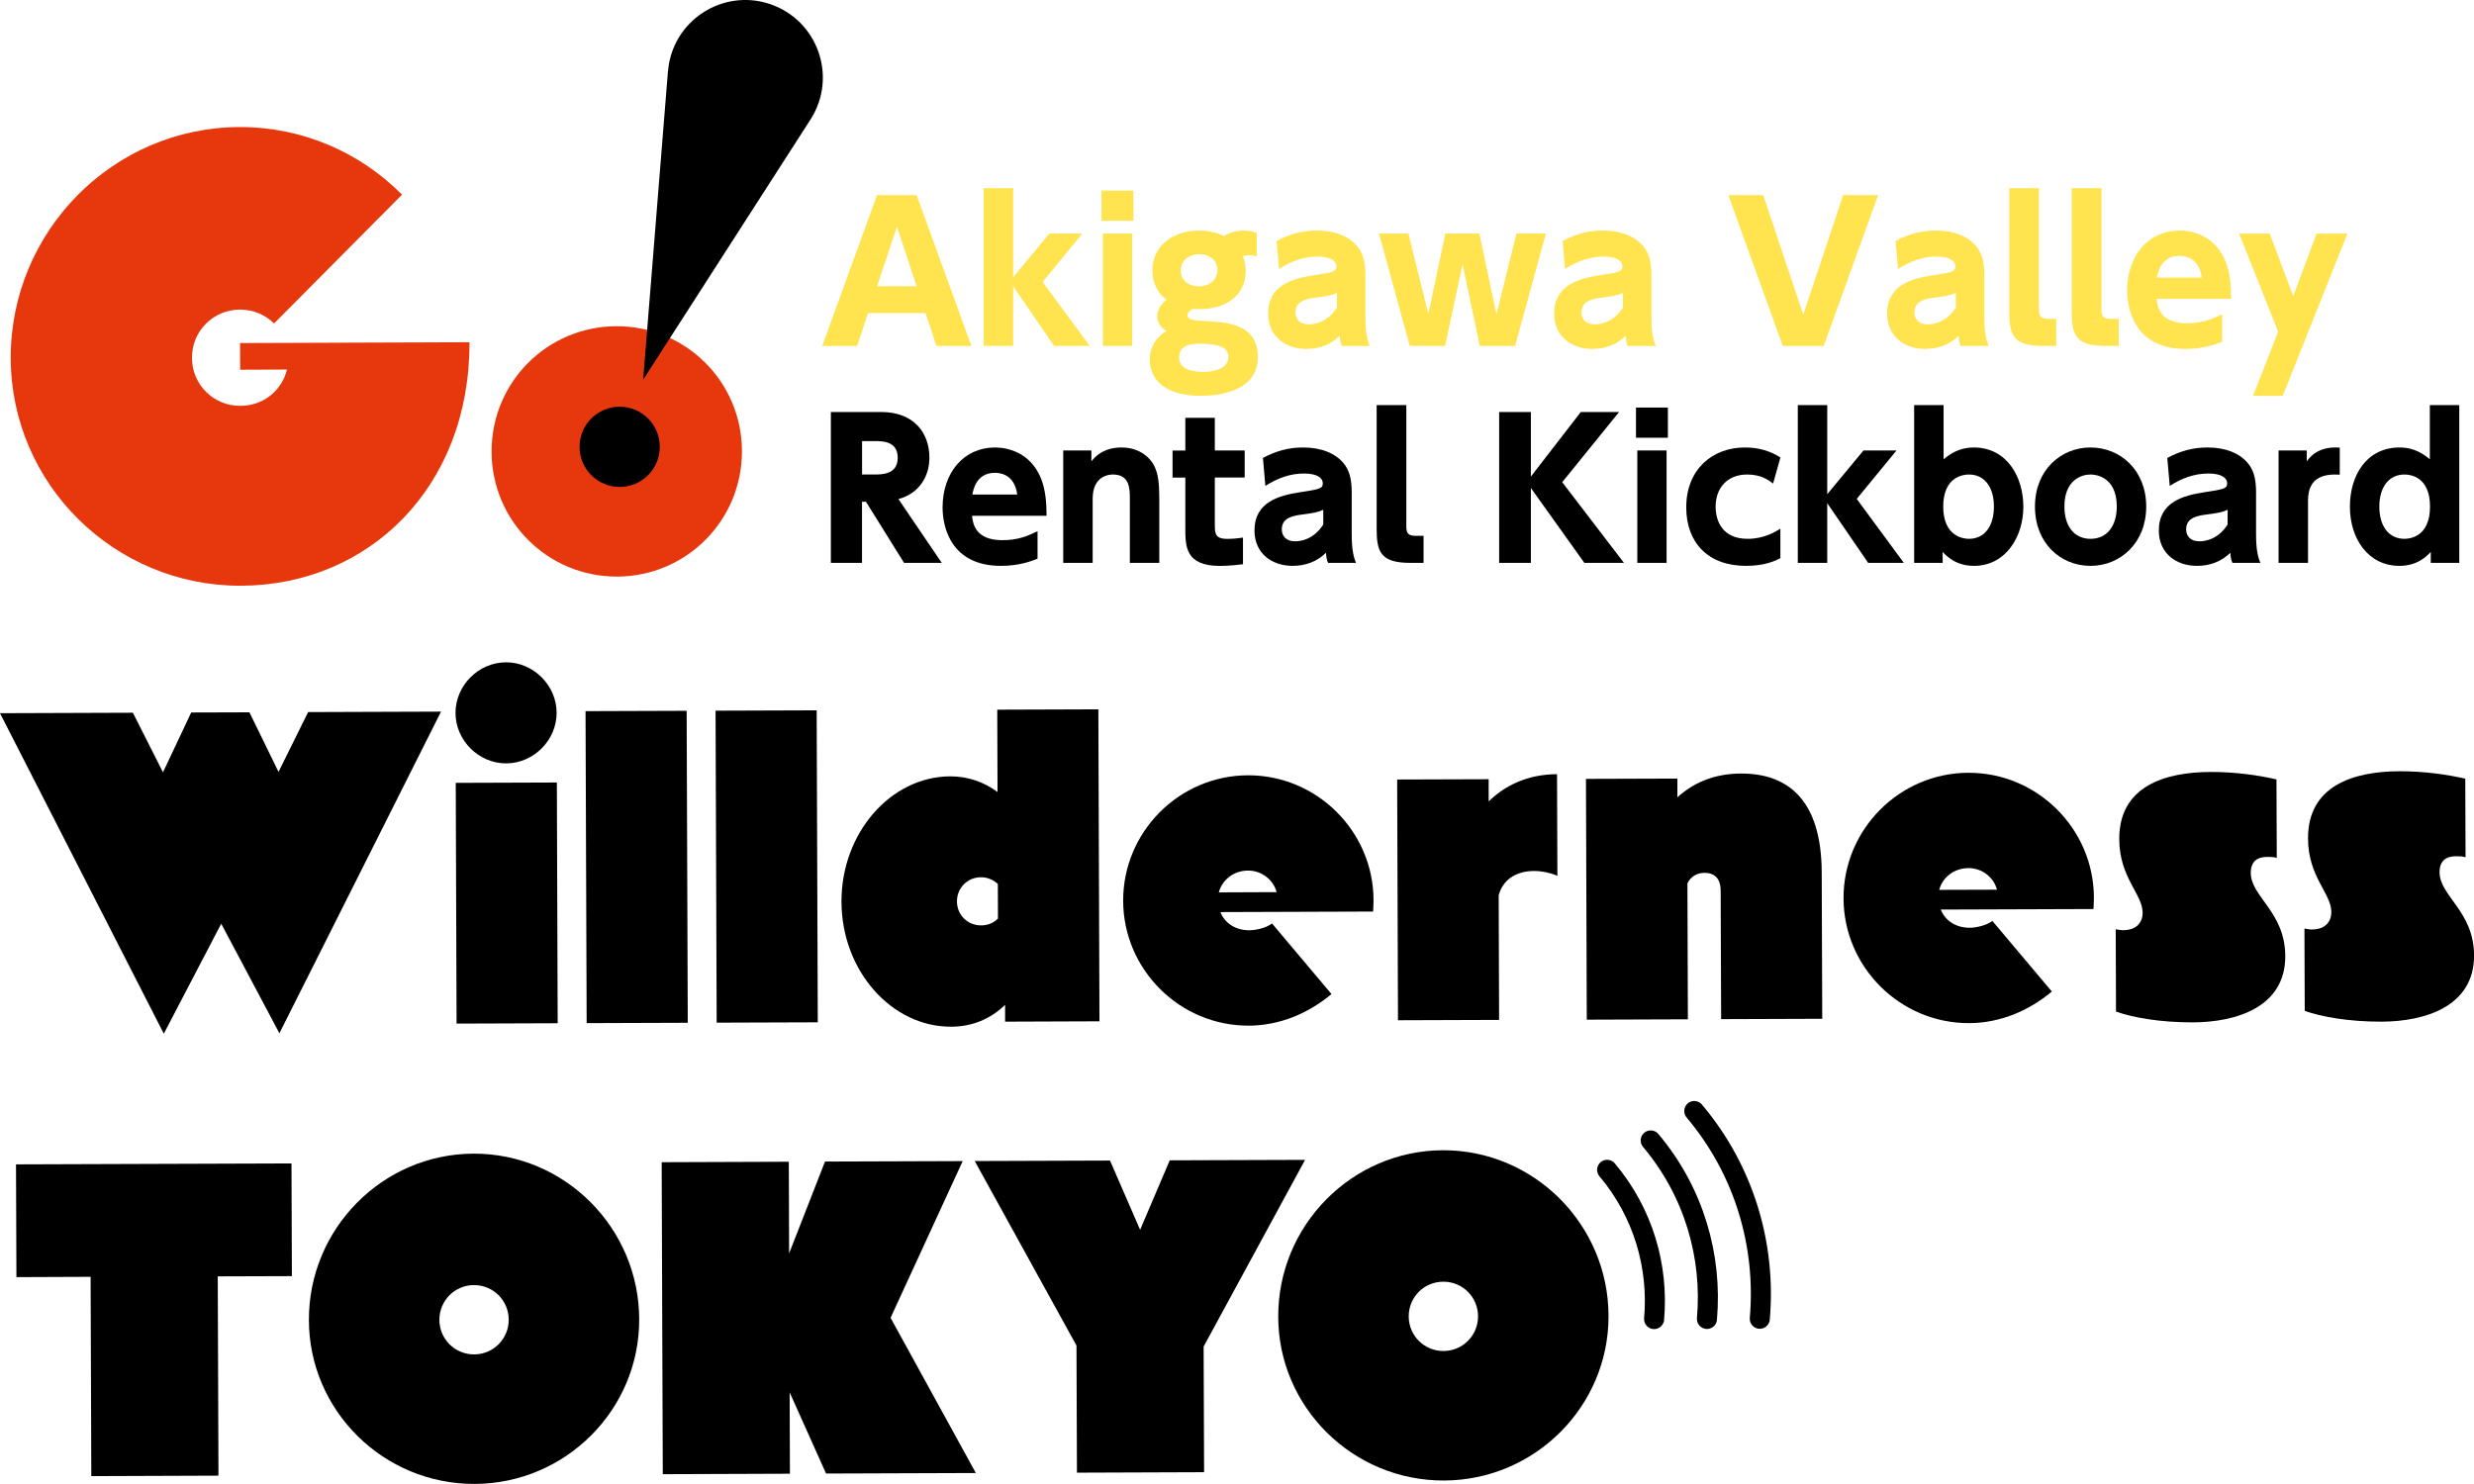
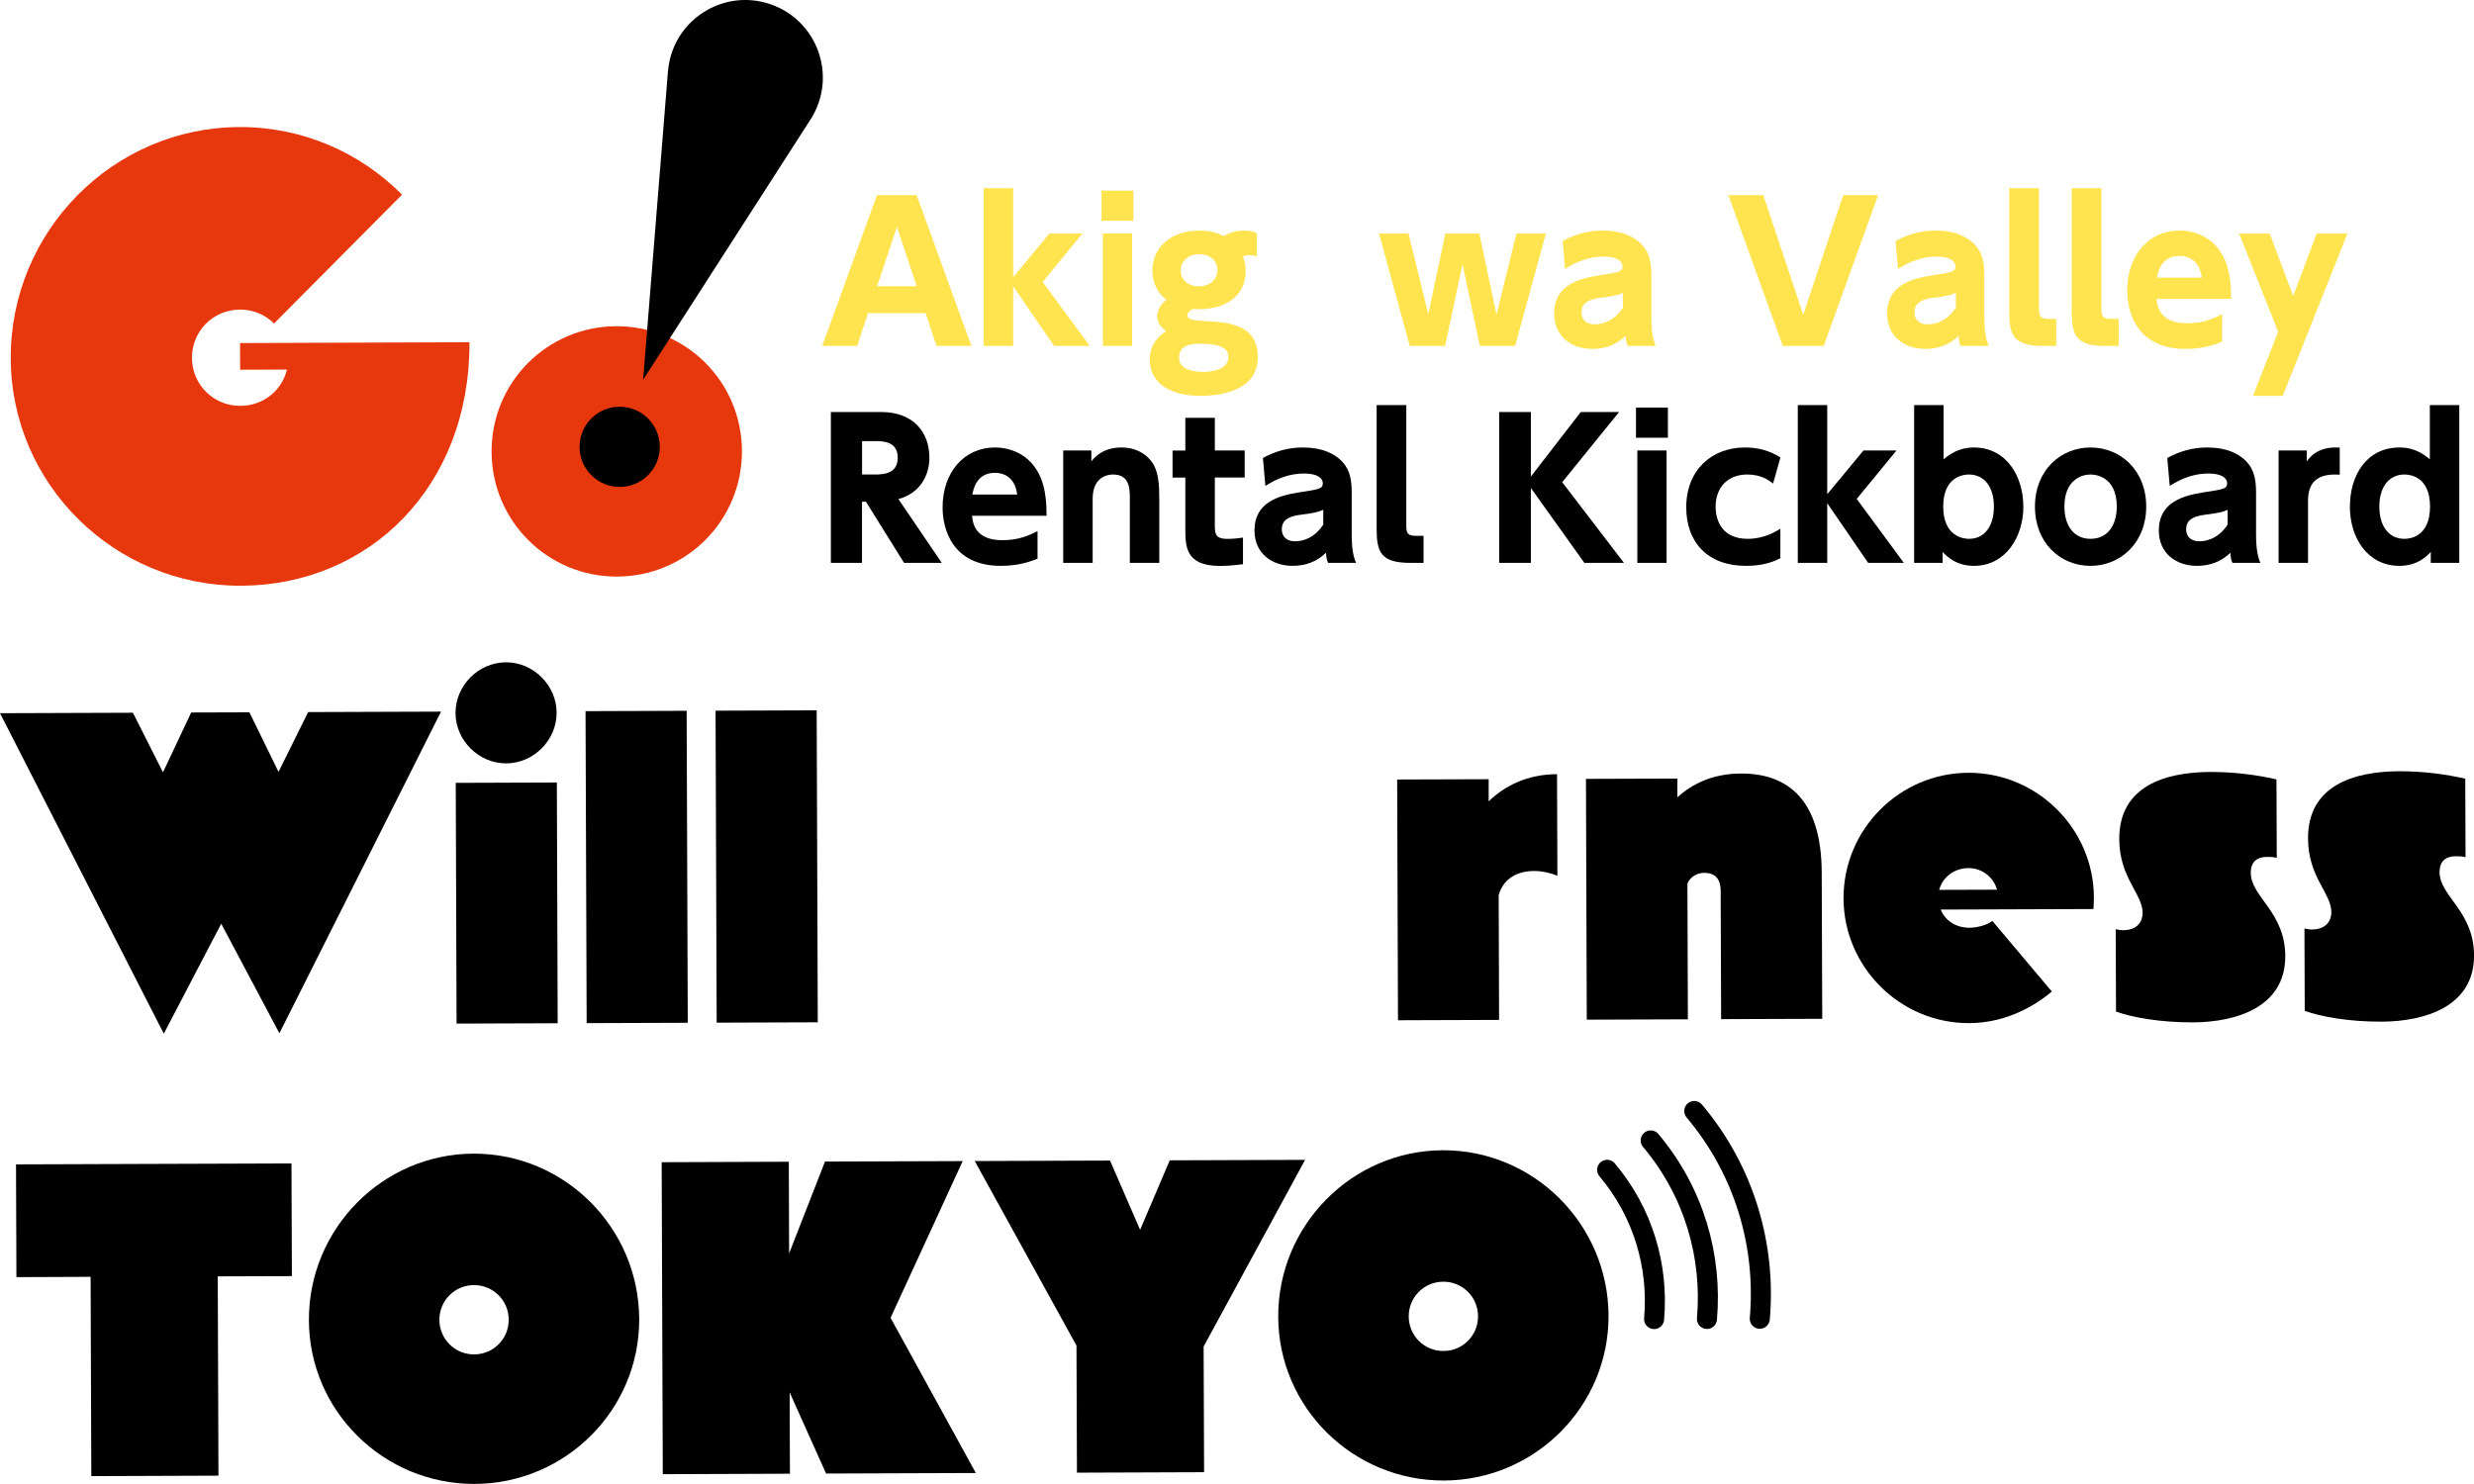
<svg xmlns="http://www.w3.org/2000/svg" id="a" data-name="レイヤー 1" viewBox="0 0 421.84 253.08">
  <defs>
    <style>
      .b, .c, .d {
        stroke-width: 0px;
      }

      .e {
        fill: none;
        stroke: #000;
        stroke-linecap: round;
        stroke-miterlimit: 10;
        stroke-width: 3.42px;
      }

      .c {
        fill: #ffe34f;
      }

      .d {
        fill: #e7380d;
      }
    </style>
  </defs>
  <g>
    <path class="d" d="m40.94,58.51l39.11-.14c.09,24.74-17.19,41.45-38.97,41.53-21.55.07-39.17-17.31-39.25-38.75-.08-21.67,17.42-39.4,38.97-39.48,10.83-.04,20.65,4.37,27.75,11.53l-21.82,21.97c-1.49-1.47-3.54-2.38-5.82-2.37-4.56.02-8.2,3.68-8.18,8.24.02,4.56,3.68,8.2,8.24,8.18,3.88-.01,7.06-2.53,7.96-6.19l-7.98.03-.02-4.56Z" />
    <path class="d" d="m105.24,98.34c-11.82.04-21.38-9.45-21.42-21.28-.04-11.82,9.45-21.38,21.27-21.42,11.82-.04,21.38,9.45,21.42,21.27.04,11.82-9.45,21.38-21.27,21.43Zm-.06-17.24c2.3,0,4.1-1.82,4.09-4.12,0-2.3-1.82-4.1-4.12-4.09-2.3,0-4.1,1.82-4.09,4.12,0,2.3,1.82,4.1,4.12,4.09Z" />
    <path class="b" d="m32.6,121.52l9.93-.03,4.96,10.16,5.05-10.2,22.66-.08-27.56,54.86-9.92-18.69-9.79,18.76L0,121.64l22.66-.08,5.13,10.16,4.81-10.2Z" />
    <path class="b" d="m86.26,112.96c4.68-.02,8.63,3.91,8.65,8.59.02,4.68-3.91,8.63-8.59,8.65-4.68.02-8.64-3.91-8.65-8.59-.02-4.68,3.91-8.63,8.59-8.65Zm-8.55,20.56l17.24-.06.14,41.06-17.24.06-.14-41.06Z" />
    <path class="b" d="m99.84,121.29l17.24-.06.19,53.21-17.24.06-.19-53.21Z" />
    <path class="b" d="m122.01,121.21l17.24-.06.19,53.21-17.24.06-.19-53.21Z" />
-     <path class="b" d="m170.09,135.08l-.05-14.04,17.24-.06.19,53.21-16.09.06v-2.87c-2.46,2.39-5.58,3.72-9.19,3.73-10.18.04-18.67-9.54-18.71-21.29-.04-11.74,8.38-21.38,18.56-21.41,3.04,0,5.75.97,8.06,2.68Zm-2.8,22.75c1.15,0,2.13-.42,2.87-1.16l-.02-5.91c-.74-.66-1.73-1.15-2.88-1.14-2.3,0-4.1,1.82-4.09,4.12,0,2.3,1.82,4.1,4.12,4.09Z" />
-     <path class="b" d="m234.12,155.47l-26.03.09c.75,1.89,2.56,3.11,4.94,3.1.99,0,2.79-.34,3.86-1.16l10.14,12.04c-3.93,3.3-8.85,5.37-14.1,5.39-11.74.04-21.38-9.53-21.42-21.28-.04-11.74,9.53-21.38,21.27-21.42,11.74-.04,21.38,9.53,21.42,21.27,0,1.07-.08,1.97-.08,1.97Zm-26.29-3.27l9.85-.04c-.58-2.13-2.56-3.68-4.86-3.68-2.46,0-4.43,1.58-5,3.71Z" />
    <path class="b" d="m265.54,149.36c-1.15-.49-2.63-.81-3.94-.81-2.71,0-5.25,1.17-6.06,4.13l.07,21.27-17.24.06-.14-41.06,15.6-.05v3.78c2.8-2.72,6.65-4.62,11.66-4.64l.06,17.32Z" />
    <path class="b" d="m270.41,132.84l15.6-.05v3.2c2.55-2.31,5.99-4.04,10.84-4.06,8.05-.03,13.73,4.55,13.77,16.87l.09,24.96-17.24.06-.08-21.84c0-2.3-1.16-3.12-2.8-3.11-1.23,0-2.38.67-2.87,1.82l.08,23.16-17.24.06-.14-41.06Z" />
    <path class="b" d="m356.95,155.04l-26.03.09c.75,1.89,2.56,3.11,4.94,3.1.98,0,2.79-.34,3.86-1.16l10.14,12.04c-3.93,3.3-8.85,5.37-14.1,5.39-11.74.04-21.38-9.53-21.42-21.28-.04-11.74,9.53-21.38,21.27-21.42,11.74-.04,21.38,9.53,21.42,21.27,0,1.07-.08,1.97-.08,1.97Zm-26.29-3.27l9.85-.03c-.58-2.13-2.56-3.69-4.86-3.68-2.46,0-4.43,1.57-5,3.71Z" />
    <path class="b" d="m388.2,146.31c-.58-.16-1.15-.16-1.64-.16-1.64,0-2.79.75-2.78,2.72.01,4.1,5.85,6.63,5.88,14.19.03,8.79-8.5,11.28-15.72,11.31-5.75.02-10.43-.87-13.14-1.84l-.05-14.04c.49.08.82.16,1.23.16,2.63,0,3.36-1.65,3.36-2.97-.01-3.2-3.96-5.98-3.99-12.55-.03-9.03,7.76-11.44,15.56-11.47,4.19-.01,8.13.55,11.25,1.27l.05,13.38Z" />
    <path class="b" d="m420.39,146.2c-.57-.16-1.15-.16-1.64-.16-1.64,0-2.79.75-2.78,2.72.01,4.1,5.85,6.63,5.88,14.18.03,8.79-8.5,11.28-15.73,11.31-5.75.02-10.43-.87-13.14-1.84l-.05-14.04c.49.08.82.16,1.23.16,2.63,0,3.36-1.66,3.36-2.97-.01-3.2-3.96-5.98-3.98-12.55-.03-9.03,7.76-11.44,15.56-11.47,4.19-.01,8.13.55,11.25,1.27l.05,13.38Z" />
    <path class="b" d="m2.73,198.59l46.97-.16.07,19.22-12.64.04.12,33.99-21.68.08-.12-33.99-12.65.05-.07-19.22Z" />
    <path class="b" d="m80.73,196.76c15.52-.05,28.21,12.63,28.26,28.23.05,15.44-12.55,28.05-28.06,28.1-15.52.05-28.21-12.46-28.26-27.9-.06-15.6,12.54-28.37,28.06-28.43Zm.12,34.24c3.28-.01,5.9-2.65,5.89-5.93-.01-3.28-2.65-5.9-5.93-5.89s-5.9,2.65-5.89,5.93,2.65,5.9,5.93,5.89Z" />
    <path class="b" d="m134.57,213.73l6.1-15.62,23.48-.08-12.3,26.73,14.54,26.47-25.54.09-6.21-13.85.05,13.88-21.68.08-.19-53.21,21.68-.08.05,15.6Z" />
    <path class="b" d="m199.46,197.9l23.07-.08-17.3,31.84.08,21.43-21.68.08-.08-21.68-17.35-31.47,23.07-.08,5.13,11.81,5.05-11.84Z" />
    <path class="b" d="m246.01,196.18c15.52-.05,28.21,12.63,28.26,28.23.05,15.44-12.55,28.05-28.06,28.1-15.52.05-28.21-12.46-28.26-27.9-.06-15.6,12.55-28.37,28.07-28.43Zm.12,34.24c3.28-.01,5.9-2.65,5.89-5.93-.01-3.28-2.65-5.9-5.93-5.89-3.29.01-5.9,2.65-5.89,5.93s2.65,5.9,5.93,5.89Z" />
  </g>
  <g>
    <path class="e" d="m288.89,189.49c8.62,10.23,12.25,23.03,11.17,35.43" />
    <path class="e" d="m281.46,194.51c7.4,8.79,10.52,19.79,9.59,30.44" />
    <path class="e" d="m274.03,199.52c6.19,7.35,8.79,16.54,8.01,25.45" />
  </g>
  <g>
    <path class="b" d="m113.89,12.17l-4.23,52.6,28.54-44.39c4.65-7.24,1.26-16.92-6.89-19.68h0c-8.15-2.75-16.72,2.89-17.41,11.47Z" />
    <circle class="b" cx="105.66" cy="76.21" r="6.84" />
  </g>
  <path class="c" d="m148.01,53.4l-1.86,5.6h-5.95l9.34-25.73h6.75l9.34,25.73h-5.95l-1.86-5.6h-9.82Zm8.29-4.58l-3.36-10.14-3.39,10.14h6.75Z" />
  <path class="c" d="m172.75,47.29l6.18-7.46h5.63l-6.78,8.26,8.03,10.91h-6.08l-6.98-10.18v10.18h-5.02v-26.91h5.02v15.2Z" />
  <path class="c" d="m193.26,37.66h-5.44v-5.15h5.44v5.15Zm-.22,21.34h-4.99v-19.17h4.99v19.17Z" />
  <path class="c" d="m214.28,43.74c-.32-.13-.7-.22-1.25-.22-.51,0-.86.1-1.12.19.19.45.48,1.22.48,2.56,0,4.51-3.87,6.46-7.84,6.46-.51,0-.9-.03-1.18-.03-.42.19-.9.61-.9,1.09,0,.77,1.22.9,3.36.99,4.35.19,8.64.96,8.64,6.11,0,5.79-6.43,6.62-9.76,6.62-6.08,0-8.67-2.82-8.67-6.18,0-3.04,2.18-4.45,2.82-4.86-.58-.42-1.54-1.15-1.54-2.59s1.22-2.5,1.57-2.75c-2.4-1.86-2.4-4.45-2.4-5.02,0-3.97,3.26-6.78,7.94-6.78,2.3,0,3.58.61,4.26.93,1.5-.93,2.98-.93,3.39-.93,1.18,0,1.66.19,2.21.42v4Zm-9.82,14.88c-1.89,0-3.42.51-3.42,2.37,0,2.14,2.56,2.43,4.13,2.43.99,0,4.29-.16,4.29-2.56,0-1.82-2.11-2.24-4.99-2.24Zm-3.14-12.45c0,1.6,1.31,2.66,3.1,2.66s3.17-1.12,3.17-2.75c0-1.41-1.02-2.72-3.1-2.72-1.79,0-3.17,1.09-3.17,2.82Z" />
-   <path class="c" d="m217.67,41.11c2.18-1.18,4.35-1.79,6.85-1.79,3.17,0,5.5,1.02,6.88,2.66.99,1.18,1.41,2.66,1.41,4.99v7.17c0,2.59.32,3.9.74,4.86h-4.77c-.19-.45-.32-.86-.35-1.73-1.57,1.54-3.52,2.24-5.7,2.24-3.55,0-6.5-2.14-6.5-6.02,0-4.9,4.22-5.98,7.71-6.53,3.36-.51,3.94-.61,3.94-1.54,0-.8-.8-1.66-3.2-1.66s-4.54.8-6.59,2.11l-.42-4.77Zm10.3,8.83c-.86.42-1.73.58-3.94.86-1.98.26-3.14.9-3.14,2.5,0,1.12.74,2.02,2.24,2.02,1.09,0,3.2-.35,4.83-2.85v-2.53Z" />
  <path class="c" d="m255.18,53.56l3.39-13.73h5.02l-5.25,19.17h-6.02l-2.94-13.92-2.98,13.92h-6.02l-5.25-19.17h5.02l3.39,13.73,2.91-13.73h5.79l2.91,13.73Z" />
  <path class="c" d="m266.44,41.11c2.18-1.18,4.35-1.79,6.85-1.79,3.17,0,5.5,1.02,6.88,2.66.99,1.18,1.41,2.66,1.41,4.99v7.17c0,2.59.32,3.9.74,4.86h-4.77c-.19-.45-.32-.86-.35-1.73-1.57,1.54-3.52,2.24-5.7,2.24-3.55,0-6.5-2.14-6.5-6.02,0-4.9,4.22-5.98,7.71-6.53,3.36-.51,3.94-.61,3.94-1.54,0-.8-.8-1.66-3.2-1.66s-4.54.8-6.59,2.11l-.42-4.77Zm10.3,8.83c-.86.42-1.73.58-3.94.86-1.98.26-3.14.9-3.14,2.5,0,1.12.74,2.02,2.24,2.02,1.09,0,3.2-.35,4.83-2.85v-2.53Z" />
  <path class="c" d="m300.65,33.27l6.82,20.41,6.82-20.41h5.95l-9.28,25.73h-6.98l-9.28-25.73h5.95Z" />
  <path class="c" d="m323.21,41.11c2.18-1.18,4.35-1.79,6.85-1.79,3.17,0,5.5,1.02,6.88,2.66.99,1.18,1.41,2.66,1.41,4.99v7.17c0,2.59.32,3.9.74,4.86h-4.77c-.19-.45-.32-.86-.35-1.73-1.57,1.54-3.52,2.24-5.7,2.24-3.55,0-6.5-2.14-6.5-6.02,0-4.9,4.22-5.98,7.71-6.53,3.36-.51,3.94-.61,3.94-1.54,0-.8-.8-1.66-3.2-1.66s-4.54.8-6.59,2.11l-.42-4.77Zm10.3,8.83c-.86.42-1.73.58-3.94.86-1.98.26-3.14.9-3.14,2.5,0,1.12.74,2.02,2.24,2.02,1.09,0,3.2-.35,4.83-2.85v-2.53Z" />
  <path class="c" d="m350.6,59h-2.27c-5.06,0-5.73-1.89-5.73-5.82v-21.09h5.06v20.67c0,1.15.26,1.63,1.63,1.63h1.31v4.61Z" />
  <path class="c" d="m361.25,59h-2.27c-5.06,0-5.73-1.89-5.73-5.82v-21.09h5.06v20.67c0,1.15.26,1.63,1.63,1.63h1.31v4.61Z" />
  <path class="c" d="m367.72,50.97c.13,1.22.48,4.16,5.15,4.16,2.78,0,4.38-.74,6.02-1.54v4.7c-.99.38-3.04,1.22-6.24,1.22-8.42,0-9.95-6.46-9.95-9.95,0-6.02,3.68-10.24,8.93-10.24,1.92,0,5.95.67,7.84,5.25.8,1.98.96,4.32.96,6.4h-12.7Zm7.71-3.62c-.48-3.71-3.33-3.71-3.81-3.71-3.23,0-3.71,3.01-3.84,3.71h7.65Z" />
  <path class="c" d="m388.45,56.57l-6.66-16.73h5.22l4,10.66,4-10.66h5.25l-11.04,27.68h-5.06l4.29-10.94Z" />
  <path class="b" d="m150.25,70.27c5.57,0,8.22,3.55,8.22,7.78,0,3.04-1.57,6.05-5.28,7.07l7.39,10.88h-6.43l-6.5-10.43h-.67v10.43h-5.31v-25.73h8.58Zm-3.26,4.96v5.7h2.05c1.34,0,4.03,0,4.03-2.85s-2.56-2.85-4-2.85h-2.08Z" />
  <path class="b" d="m165.74,87.97c.13,1.22.48,4.16,5.15,4.16,2.78,0,4.38-.74,6.02-1.54v4.7c-.99.38-3.04,1.22-6.24,1.22-8.42,0-9.95-6.46-9.95-9.95,0-6.02,3.68-10.24,8.93-10.24,1.92,0,5.95.67,7.84,5.25.8,1.98.96,4.32.96,6.4h-12.7Zm7.71-3.62c-.48-3.71-3.33-3.71-3.81-3.71-3.23,0-3.71,3.01-3.84,3.71h7.65Z" />
  <path class="b" d="m181.29,96v-19.17h4.8v1.86c.48-.61,1.92-2.37,5.12-2.37,3.36,0,5.06,2.02,5.6,3.14.7,1.44.86,2.98.86,5.76v10.78h-5.02v-10.94c0-1.73-.03-4.13-2.88-4.13-.54,0-3.46.13-3.46,4.13v10.94h-5.02Z" />
  <path class="b" d="m202.12,71.26h5.02v5.57h5.09v4.61h-5.09v8.29c0,1.6.38,2.18,2.14,2.18,1.06,0,2.05-.13,2.66-.22v4.54c-.58.06-2.11.29-3.94.29-5.89,0-5.89-3.36-5.89-6.43v-8.64h-2.18v-4.61h2.18v-5.57Z" />
  <path class="b" d="m215.34,78.11c2.18-1.18,4.35-1.79,6.85-1.79,3.17,0,5.5,1.02,6.88,2.66.99,1.18,1.41,2.66,1.41,4.99v7.17c0,2.59.32,3.9.74,4.86h-4.77c-.19-.45-.32-.86-.35-1.73-1.57,1.54-3.52,2.24-5.7,2.24-3.55,0-6.5-2.14-6.5-6.02,0-4.9,4.22-5.98,7.71-6.53,3.36-.51,3.94-.61,3.94-1.54,0-.8-.8-1.66-3.2-1.66s-4.54.8-6.59,2.11l-.42-4.77Zm10.3,8.83c-.86.42-1.73.58-3.94.86-1.98.26-3.14.9-3.14,2.5,0,1.12.74,2.02,2.24,2.02,1.09,0,3.2-.35,4.83-2.85v-2.53Z" />
  <path class="b" d="m242.73,96h-2.27c-5.06,0-5.73-1.89-5.73-5.82v-21.09h5.06v20.67c0,1.15.26,1.63,1.63,1.63h1.31v4.61Z" />
  <path class="b" d="m261.03,81.28l8.51-11.01h6.53l-9.7,11.97,10.53,13.76h-6.75l-9.12-12.77v12.77h-5.41v-25.73h5.41v11.01Z" />
  <path class="b" d="m284.39,74.66h-5.44v-5.15h5.44v5.15Zm-.22,21.34h-4.99v-19.17h4.99v19.17Z" />
  <path class="b" d="m303.59,95.2c-.96.48-2.69,1.31-5.89,1.31-6.5,0-10.18-4-10.18-9.98,0-6.46,4.45-10.21,9.98-10.21,2.24,0,4.19.51,6.08,1.7l-1.25,4.45c-.8-.61-2.05-1.54-4.42-1.54-3.36,0-5.38,2.27-5.38,5.47,0,2.46,1.15,5.5,5.47,5.5,2.82,0,4.8-1.25,5.57-1.73v5.02Z" />
  <path class="b" d="m311.56,84.29l6.18-7.46h5.63l-6.78,8.26,8.03,10.91h-6.08l-6.98-10.18v10.18h-5.02v-26.91h5.02v15.2Z" />
  <path class="b" d="m331.24,96h-4.86v-26.91h5.02v9.25c.99-.83,2.59-2.02,5.15-2.02,5.63,0,8.45,4.99,8.45,10.11s-3.01,10.08-8.42,10.08c-3.1,0-4.7-1.7-5.34-2.37v1.86Zm4.48-4.1c2.69,0,4.26-2.18,4.26-5.5s-1.6-5.47-4.26-5.47c-.99,0-4.38.38-4.38,5.47s3.42,5.5,4.38,5.5Z" />
  <path class="b" d="m356.45,76.32c5.09,0,9.5,3.87,9.5,10.08s-4.42,10.11-9.5,10.11-9.47-3.84-9.47-10.11,4.45-10.08,9.47-10.08Zm0,15.58c2.91,0,4.48-2.3,4.48-5.5,0-5.47-4.13-5.47-4.48-5.47-1.54,0-4.45.93-4.45,5.47,0,3.2,1.57,5.5,4.45,5.5Z" />
  <path class="b" d="m369.54,78.11c2.18-1.18,4.35-1.79,6.85-1.79,3.17,0,5.5,1.02,6.88,2.66.99,1.18,1.41,2.66,1.41,4.99v7.17c0,2.59.32,3.9.74,4.86h-4.77c-.19-.45-.32-.86-.35-1.73-1.57,1.54-3.52,2.24-5.7,2.24-3.55,0-6.5-2.14-6.5-6.02,0-4.9,4.22-5.98,7.71-6.53,3.36-.51,3.94-.61,3.94-1.54,0-.8-.8-1.66-3.2-1.66s-4.54.8-6.59,2.11l-.42-4.77Zm10.3,8.83c-.86.42-1.73.58-3.94.86-1.98.26-3.14.9-3.14,2.5,0,1.12.74,2.02,2.24,2.02,1.09,0,3.2-.35,4.83-2.85v-2.53Z" />
  <path class="b" d="m388.52,96v-19.17h4.8v1.86c1.09-1.57,2.91-2.56,5.63-2.34v4.61c-2.5-.16-5.41.29-5.41,4.38v10.66h-5.02Z" />
  <path class="b" d="m414.47,94.14c-.64.67-2.24,2.37-5.34,2.37-5.41,0-8.45-4.74-8.45-10.08s2.82-10.11,8.48-10.11c2.56,0,4.16,1.18,5.15,2.02v-9.25h5.02v26.91h-4.86v-1.86Zm-4.48-13.21c-2.66,0-4.29,2.14-4.29,5.47s1.6,5.5,4.29,5.5c.96,0,4.35-.38,4.35-5.5s-3.39-5.47-4.35-5.47Z" />
</svg>